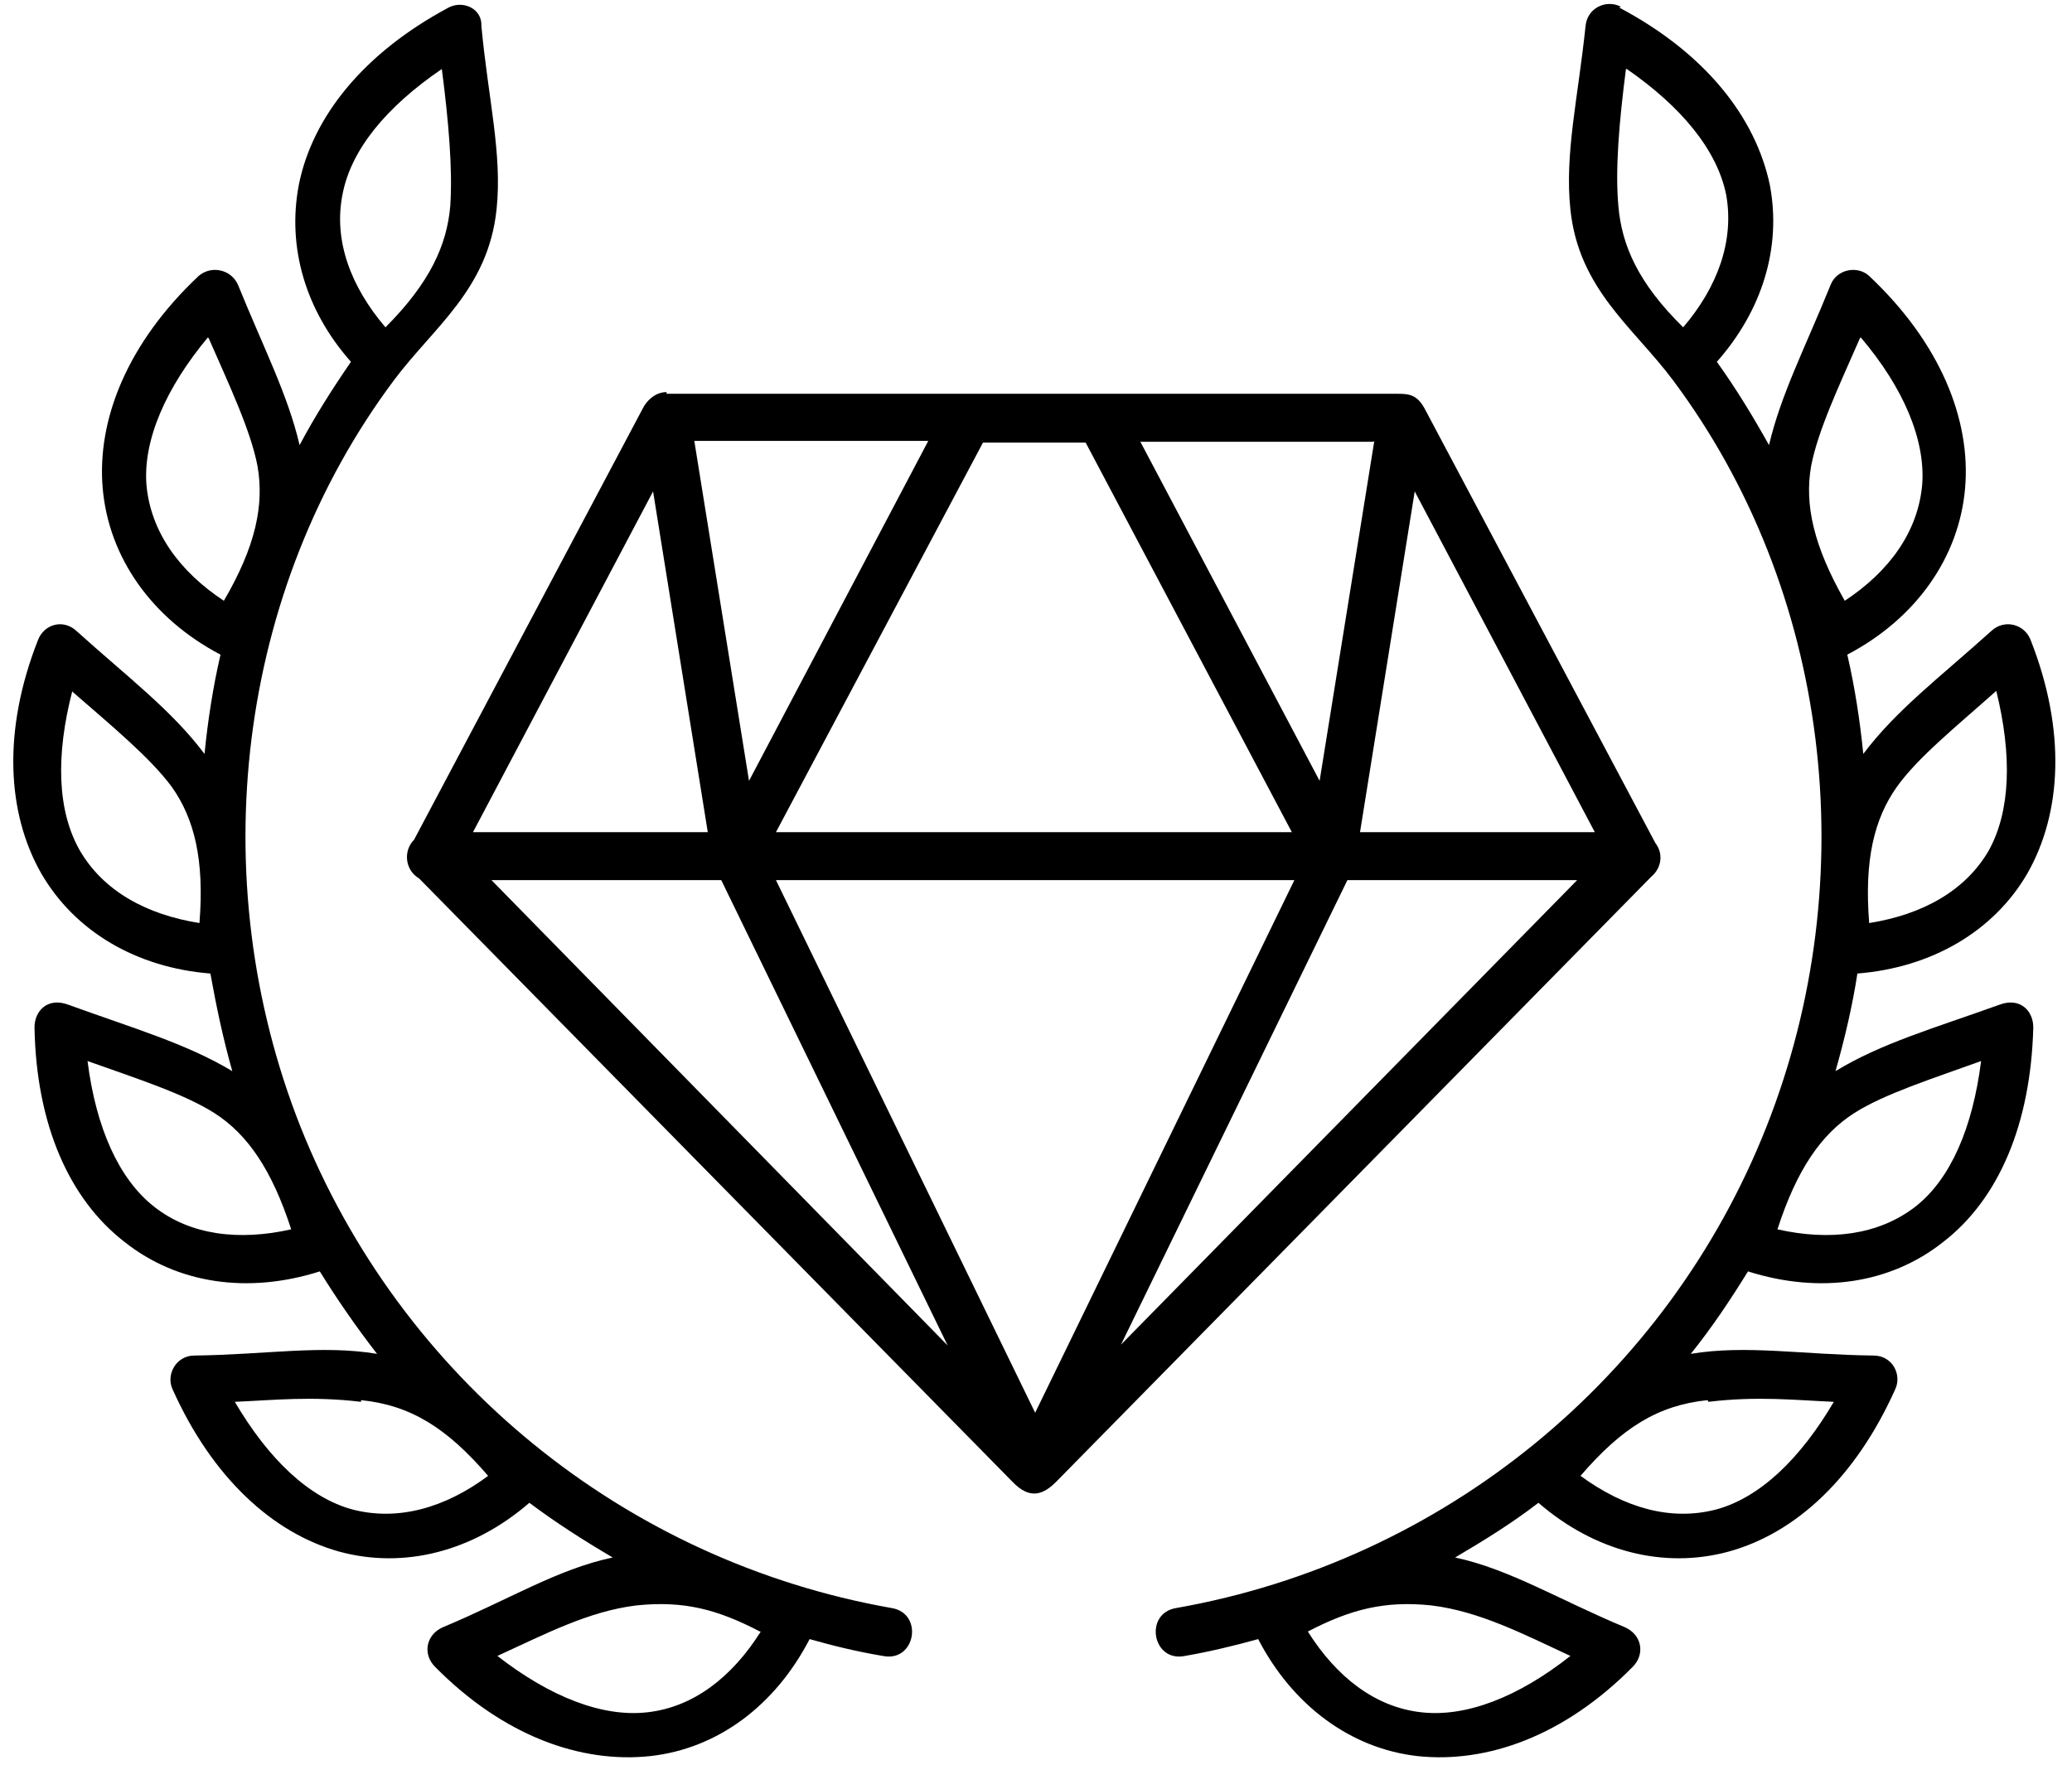
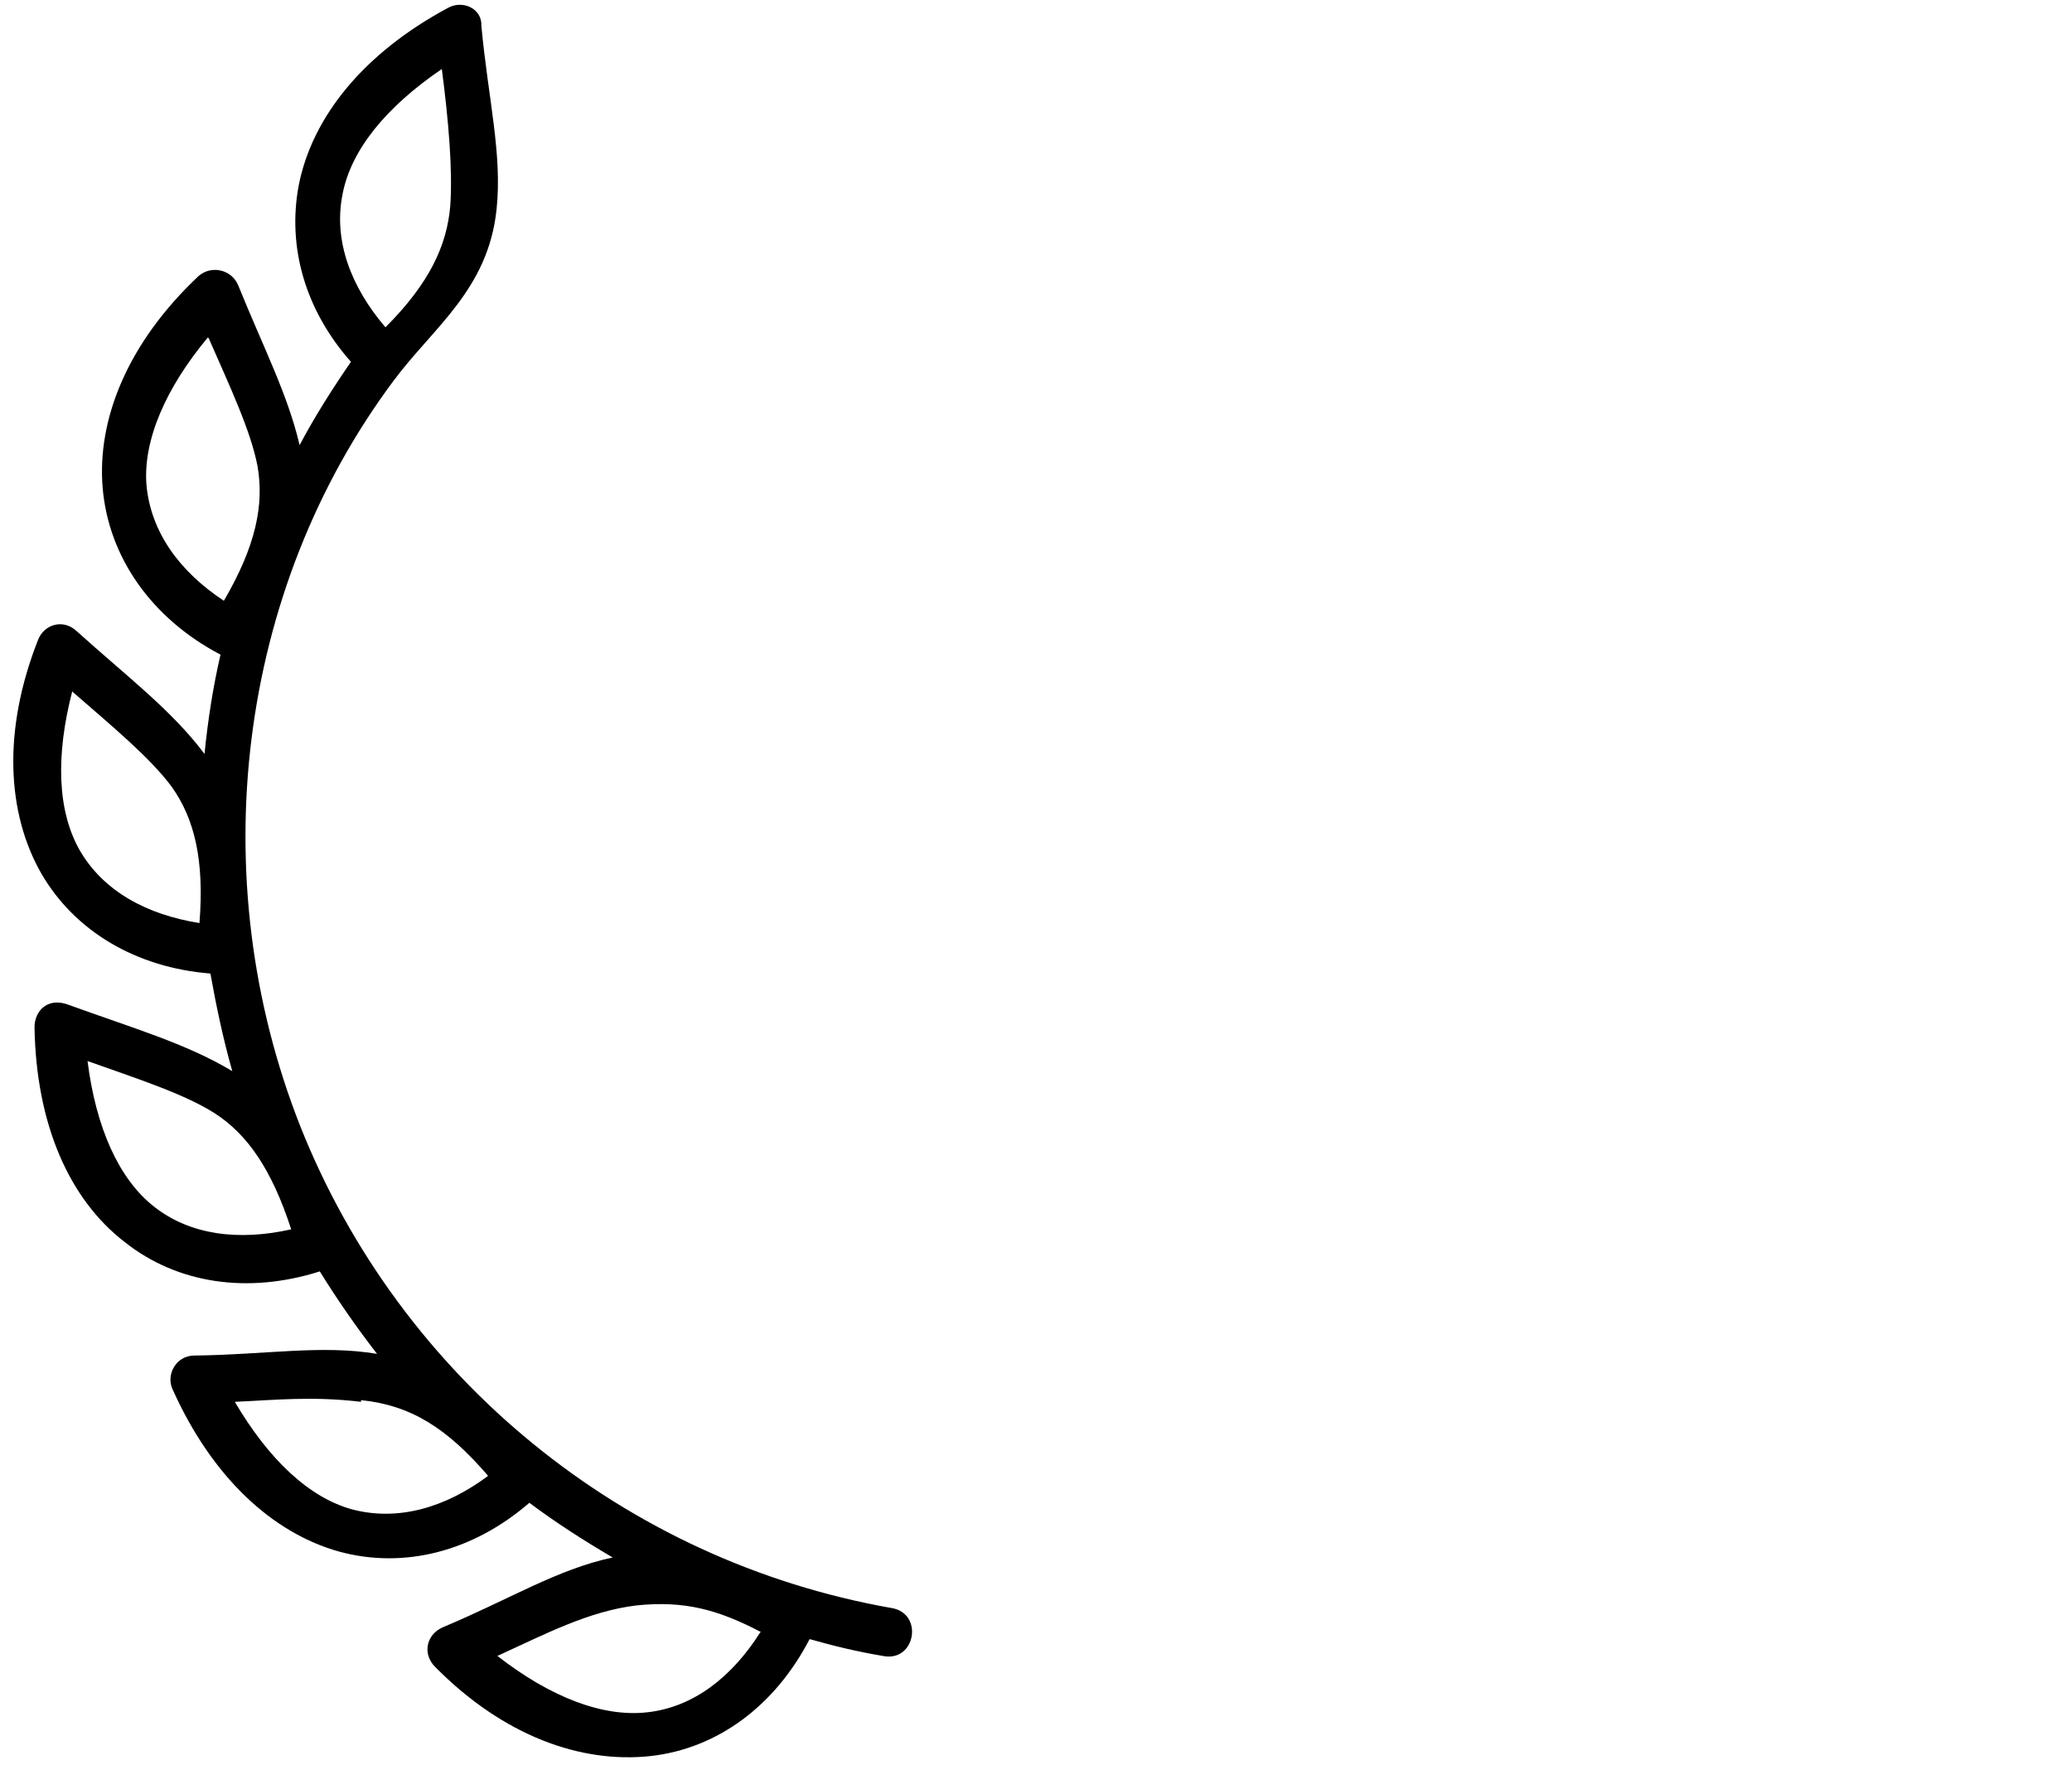
<svg xmlns="http://www.w3.org/2000/svg" viewBox="0 0 24.62 20.98" data-name="Ebene 2" id="Ebene_2">
  <defs>
    <style>
      .cls-1 {
        fill: none;
      }

      .cls-2 {
        clip-path: url(#clippath-1);
      }

      .cls-3 {
        clip-path: url(#clippath);
      }
    </style>
    <clipPath id="clippath">
      <rect height="20.98" width="11.75" class="cls-1" />
    </clipPath>
    <clipPath id="clippath-1">
-       <rect height="20.98" width="11.64" x="12.98" class="cls-1" />
-     </clipPath>
+       </clipPath>
  </defs>
  <g data-name="Ebene 1" id="Ebene_1-2">
-     <path d="M16.01,10.46h2.73l-5.42,5.52,2.69-5.52ZM9.21,10.46h6.17l-3.08,6.33-3.08-6.33ZM5.83,10.46h2.74l2.69,5.53-5.42-5.53ZM16.81,5.84l2.14,4.05h-2.79l.65-4.05ZM7.76,5.84l.65,4.05h-2.79l2.14-4.05ZM11.68,5.26c.4,0,.81,0,1.22,0l2.45,4.63h-6.13l2.46-4.63ZM16.33,5.24l-.65,4.04-2.13-4.03h2.77ZM8.25,5.24h2.78s-2.13,4.04-2.13,4.04l-.65-4.04ZM7.92,4.66c-.14,0-.24.11-.28.19l-2.72,5.13c-.13.13-.11.36.06.46l7.05,7.17c.21.22.37.15.52,0l7.07-7.19c.12-.1.15-.27.05-.4l-2.74-5.16c-.09-.17-.19-.18-.32-.18H7.92Z" />
    <g class="cls-3">
      <path d="M9.04,19.39c-.34.54-.8.9-1.35.96-.53.06-1.15-.18-1.78-.67.57-.26,1.08-.53,1.65-.6.57-.06.97.05,1.47.31ZM4.29,16.64c.59.06,1.02.33,1.51.9-.51.38-1.07.54-1.61.4-.52-.14-1-.6-1.4-1.28.47-.02.91-.07,1.5,0ZM1.04,12.61c.59.21,1.15.39,1.51.62.39.25.68.67.91,1.38-.62.14-1.2.07-1.63-.27-.42-.33-.69-.94-.79-1.73ZM.86,8.22c.47.41.92.78,1.18,1.13.27.38.39.87.33,1.62-.63-.1-1.14-.38-1.42-.86-.27-.47-.29-1.13-.09-1.9ZM2.48,4.02c.25.57.5,1.1.58,1.52.08.46-.02.95-.4,1.6-.53-.35-.87-.82-.92-1.38-.04-.53.23-1.15.73-1.75ZM5.25.82c.08.62.13,1.19.1,1.63-.04.46-.24.91-.77,1.44-.41-.48-.62-1.03-.51-1.58.1-.53.52-1.04,1.18-1.49ZM5.33.09c-1.01.54-1.62,1.3-1.78,2.11-.14.74.08,1.49.62,2.1-.22.32-.43.65-.61.99-.14-.6-.43-1.16-.73-1.9-.08-.19-.32-.24-.47-.11-.84.79-1.21,1.7-1.14,2.52.07.82.58,1.55,1.4,1.98-.09.39-.15.78-.19,1.18-.39-.52-.91-.91-1.52-1.46-.16-.15-.39-.08-.46.11-.42,1.07-.37,2.05.04,2.77.4.69,1.13,1.12,2.01,1.19.07.39.15.77.26,1.16-.55-.33-1.18-.51-1.95-.79-.24-.09-.4.07-.4.27.02,1.15.41,2.04,1.07,2.55.63.5,1.47.62,2.32.35.21.34.44.67.68.98-.66-.11-1.32.01-2.17.02-.22,0-.34.23-.26.4.47,1.05,1.19,1.71,1.98,1.93.77.21,1.59,0,2.26-.58.32.24.65.45.99.65-.66.14-1.23.5-2.02.83-.2.09-.24.32-.09.47.81.82,1.73,1.15,2.56,1.06.8-.09,1.48-.6,1.89-1.39.28.08.57.15.87.2.39.08.49-.51.1-.57-3.17-.56-5.83-2.73-7.02-5.72-1.17-2.96-.75-6.38,1.11-8.87.47-.63,1.12-1.08,1.22-2.03.07-.66-.1-1.32-.18-2.18C5.73.1,5.5,0,5.33.09Z" />
    </g>
    <g class="cls-2">
-       <path d="M15.54,19.39c.34.54.8.9,1.35.96.53.06,1.15-.18,1.77-.67-.56-.26-1.08-.53-1.65-.6-.56-.06-.97.05-1.47.31ZM20.29,16.64c-.59.06-1.02.33-1.51.9.52.38,1.07.54,1.61.4.52-.14,1-.6,1.4-1.28-.46-.02-.91-.07-1.49,0ZM23.54,12.61c-.58.21-1.15.39-1.51.62-.39.25-.68.67-.91,1.38.62.14,1.2.07,1.64-.27.42-.33.68-.94.78-1.73ZM23.71,8.22c-.46.41-.92.78-1.17,1.13-.27.38-.39.87-.33,1.62.63-.1,1.14-.38,1.42-.86.26-.47.28-1.13.09-1.9ZM22.1,4.02c-.25.57-.5,1.1-.58,1.52-.08.46.03.95.4,1.6.53-.35.87-.82.92-1.38.04-.53-.22-1.15-.73-1.75ZM19.32.82c-.08.62-.13,1.19-.09,1.63.04.46.23.91.77,1.44.41-.48.61-1.03.51-1.58-.11-.53-.53-1.04-1.18-1.49ZM19.24.09c1.02.54,1.62,1.3,1.79,2.11.14.74-.09,1.49-.63,2.1.23.32.43.65.62.99.14-.6.43-1.16.73-1.9.07-.19.32-.24.46-.11.84.79,1.21,1.7,1.14,2.52-.07.82-.58,1.55-1.4,1.98.09.39.15.78.19,1.18.39-.52.91-.91,1.52-1.46.16-.15.4-.08.47.11.42,1.07.37,2.05-.04,2.77-.4.69-1.14,1.12-2.02,1.19-.06.39-.15.77-.26,1.16.54-.33,1.17-.51,1.95-.79.24-.09.4.07.4.27-.03,1.15-.41,2.04-1.07,2.55-.63.5-1.47.62-2.32.35-.21.34-.43.67-.68.98.66-.11,1.32.01,2.17.02.23,0,.34.23.26.4-.47,1.05-1.18,1.71-1.98,1.93-.77.21-1.59,0-2.26-.58-.31.24-.65.45-.99.65.65.14,1.23.5,2.02.83.2.09.24.32.09.47-.81.82-1.73,1.15-2.56,1.06-.79-.09-1.48-.6-1.89-1.39-.29.08-.58.15-.87.2-.39.08-.49-.51-.1-.57,3.17-.56,5.83-2.73,7.01-5.72,1.17-2.96.75-6.38-1.11-8.87-.47-.63-1.12-1.08-1.22-2.03-.07-.66.09-1.32.18-2.18.02-.22.25-.32.42-.23Z" />
-     </g>
+       </g>
  </g>
</svg>